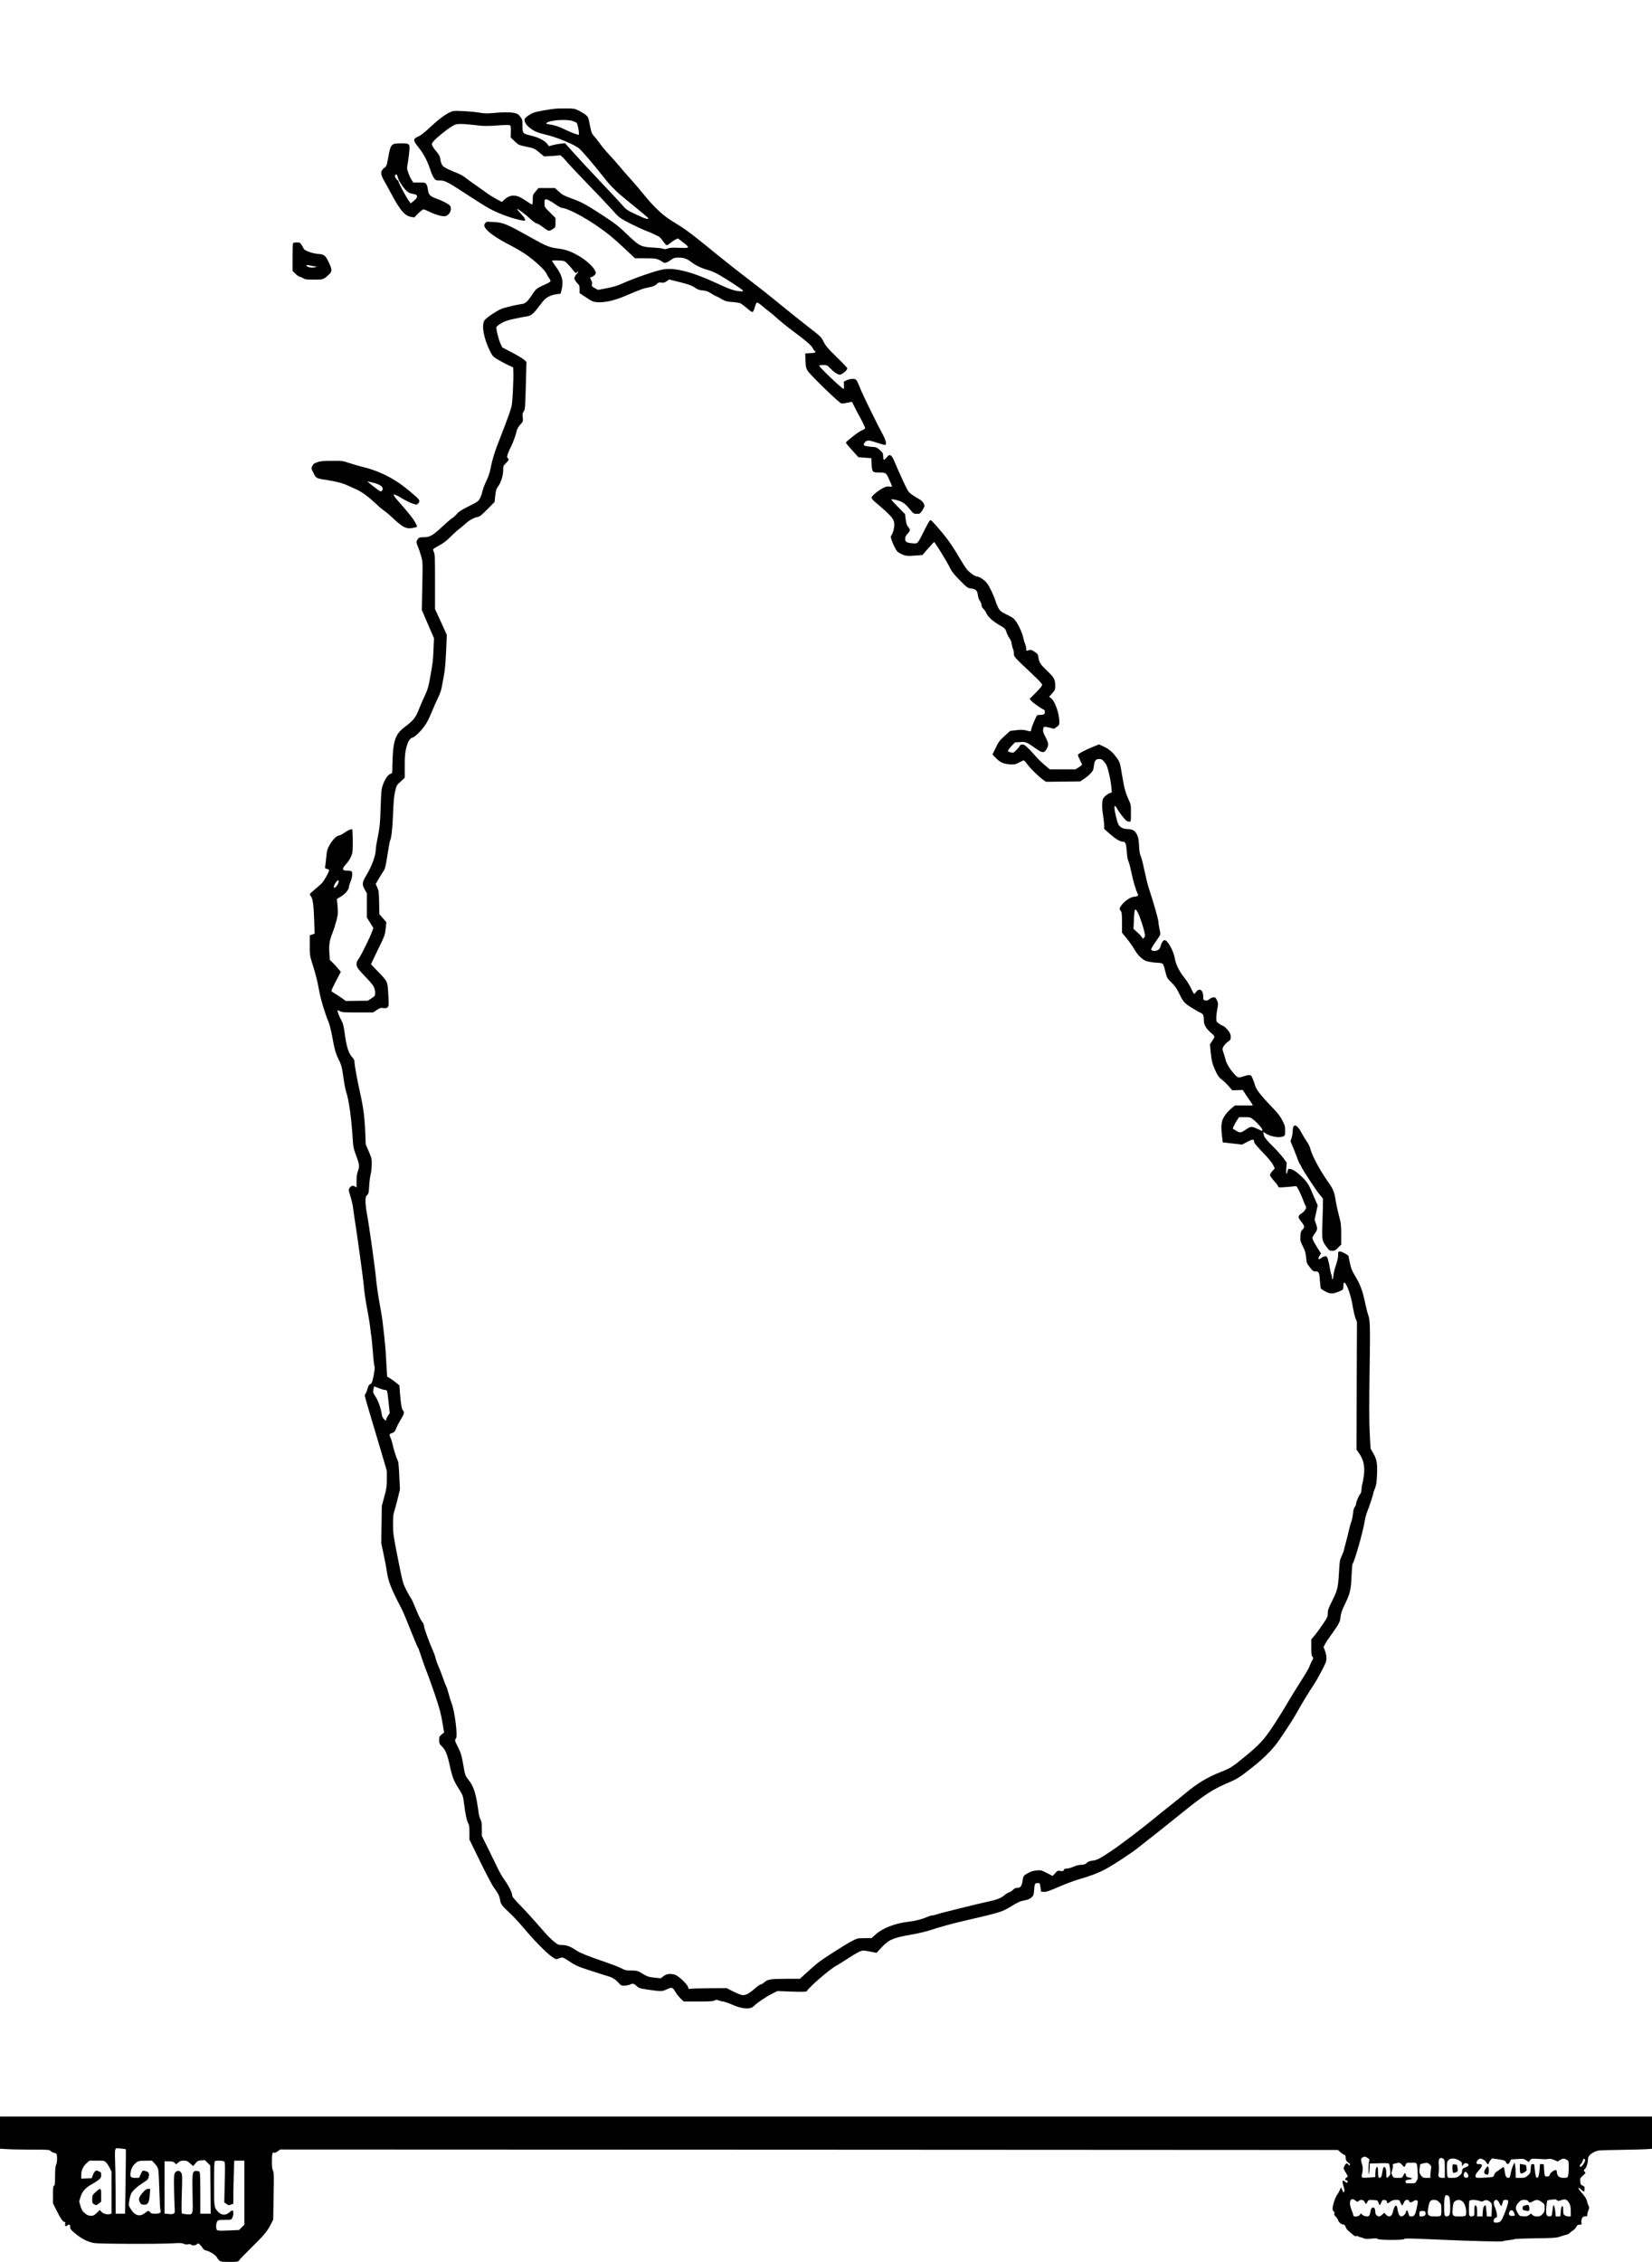
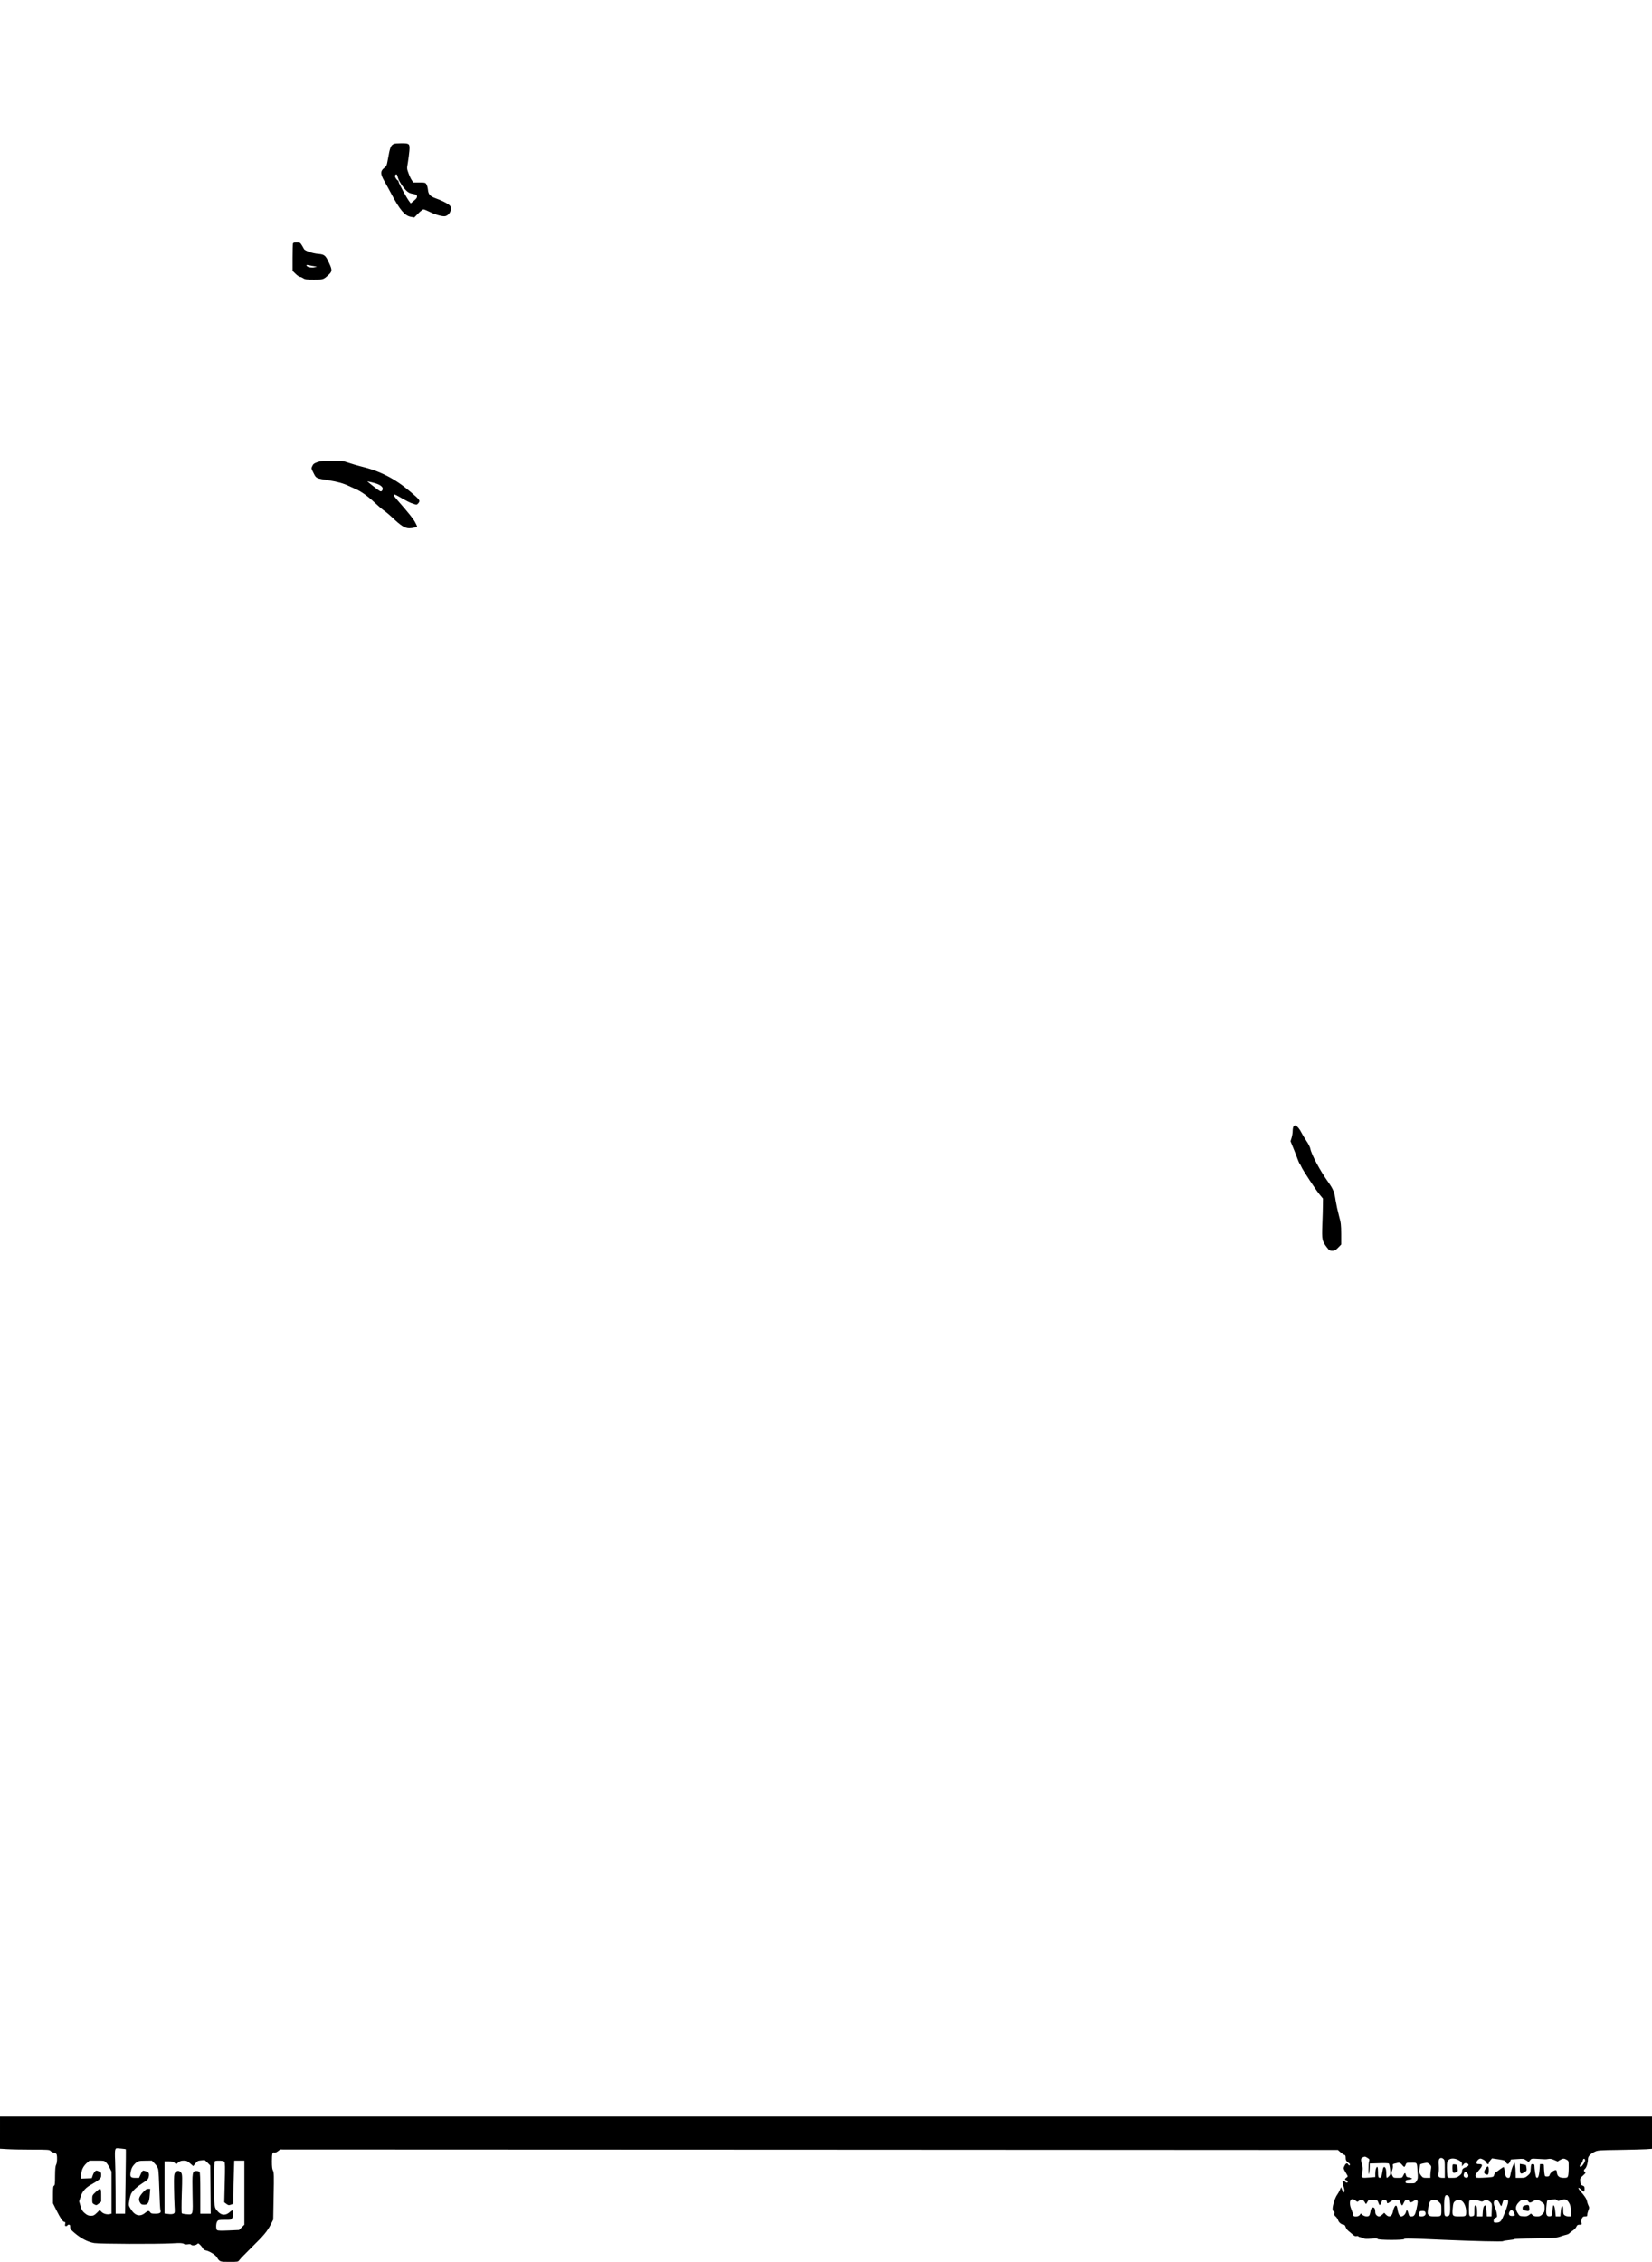
<svg xmlns="http://www.w3.org/2000/svg" version="1.0" width="1800pt" height="2463pt" viewBox="0 0 2400 3284" preserveAspectRatio="xMidYMid meet">
  <g transform="translate(0,3284) scale(0.1,-0.1)" fill="#000000" stroke="none">
-     <path d="M8080 31263 c-94 -8 -292 -44 -328 -59 -68 -28 -131 -77 -132 -102 0 -36 26 -77 72 -115 66 -53 115 -74 259 -108 139 -33 365 -126 452 -186 39 -27 205 -220 374 -434 113 -144 186 -212 427 -406 116 -93 212 -174 214 -182 8 -24 -50 -6 -188 60 -121 58 -134 66 -191 133 -34 39 -173 188 -309 331 -136 143 -309 329 -384 413 l-138 153 -61 -7 c-34 -3 -86 -13 -116 -21 l-55 -16 -29 37 c-38 47 -124 91 -228 116 -126 30 -129 33 -129 142 0 87 -1 93 -32 134 -27 35 -42 45 -81 53 -61 14 -171 14 -311 0 -92 -8 -127 -7 -206 6 -52 9 -158 19 -235 22 -137 6 -142 5 -195 -20 -74 -36 -168 -108 -295 -227 -69 -65 -123 -107 -156 -121 -84 -36 -83 -54 5 -164 70 -87 125 -192 165 -313 16 -52 42 -109 56 -128 25 -32 29 -34 87 -34 74 0 112 -21 433 -231 116 -75 240 -153 275 -172 154 -83 339 -151 498 -180 51 -10 41 22 -29 98 -34 36 -60 68 -57 70 8 8 105 -64 181 -133 45 -43 87 -73 106 -77 18 -4 59 -29 93 -56 34 -27 71 -49 82 -49 12 0 38 11 59 25 37 25 37 26 37 93 l0 67 -80 80 c-80 79 -80 80 -80 133 0 36 4 54 14 58 18 7 73 -22 155 -80 36 -25 76 -46 90 -46 67 -1 305 -123 501 -258 151 -103 244 -180 405 -331 l150 -141 150 0 c129 0 156 -3 195 -21 24 -11 52 -27 61 -35 22 -20 56 -11 116 32 43 31 55 34 116 34 73 0 120 -18 187 -70 54 -42 151 -88 237 -111 50 -13 113 -41 173 -77 132 -78 313 -197 329 -216 12 -14 10 -16 -14 -16 -83 0 -167 26 -335 105 -363 171 -623 241 -796 215 -107 -16 -426 -126 -626 -216 -49 -22 -123 -44 -204 -59 l-127 -24 -47 26 c-42 24 -47 29 -40 52 5 17 1 38 -11 62 l-18 37 30 12 c17 7 37 24 46 36 14 22 13 27 -10 67 -54 92 -214 210 -367 270 -36 14 -104 31 -151 37 -134 16 -180 34 -404 160 -365 204 -401 219 -550 227 -101 6 -101 6 -118 -21 -16 -23 -16 -29 -3 -55 35 -66 159 -154 376 -266 80 -41 187 -105 239 -143 121 -86 260 -217 279 -262 7 -19 25 -50 39 -68 14 -18 22 -39 20 -46 -3 -8 -29 -24 -59 -37 -135 -61 -151 -72 -195 -139 -73 -113 -108 -147 -156 -153 -72 -9 -236 -47 -294 -68 -69 -26 -225 -130 -253 -168 -48 -69 -14 -264 79 -449 37 -73 45 -82 108 -120 37 -22 104 -58 148 -79 l80 -38 3 -75 c2 -41 -2 -165 -7 -275 -11 -194 -12 -202 -52 -320 -23 -66 -79 -214 -124 -330 -86 -216 -121 -327 -150 -475 -10 -53 -33 -119 -61 -176 -24 -50 -48 -114 -54 -142 -5 -28 -21 -74 -35 -102 -25 -49 -30 -52 -164 -120 -109 -54 -147 -79 -172 -110 -18 -23 -49 -51 -69 -62 -19 -12 -83 -67 -143 -123 -141 -131 -182 -155 -269 -155 -60 0 -69 -3 -87 -26 -27 -34 -26 -49 2 -115 13 -30 34 -92 47 -139 22 -83 22 -91 15 -430 l-7 -345 88 -206 89 -205 -7 -166 c-8 -172 -9 -183 -53 -426 -22 -121 -34 -161 -77 -250 -27 -59 -61 -135 -74 -170 -55 -143 -82 -178 -217 -279 -111 -83 -152 -170 -167 -351 -5 -65 -10 -163 -10 -218 0 -99 -1 -102 -24 -108 -36 -9 -84 -76 -112 -158 -24 -67 -26 -93 -34 -333 -8 -230 -12 -277 -39 -412 -17 -83 -31 -169 -31 -190 -1 -94 -55 -244 -139 -383 -61 -101 -64 -131 -21 -207 l30 -53 0 -176 0 -176 47 -75 47 -76 -18 -51 c-29 -83 -165 -358 -196 -398 -22 -27 -30 -48 -30 -76 0 -44 18 -69 158 -215 91 -96 112 -133 112 -202 0 -43 -2 -46 -53 -79 l-52 -35 -161 -2 -161 -2 -54 40 c-30 21 -75 51 -101 66 -26 15 -50 31 -53 37 -3 5 18 53 46 107 29 54 61 115 71 136 l19 38 -40 47 c-21 26 -57 64 -79 86 l-40 38 -7 102 c-8 117 2 182 46 292 16 40 41 117 55 171 23 86 26 110 20 195 -3 53 -9 103 -12 112 -4 10 7 21 35 35 79 41 141 111 141 159 0 11 9 39 19 63 27 61 37 135 21 154 -8 10 -31 15 -66 15 -44 0 -54 3 -59 20 -5 16 6 34 44 75 28 31 60 80 73 113 21 52 23 72 23 219 -1 89 -4 165 -7 169 -12 12 -54 -5 -114 -46 -32 -22 -66 -40 -75 -40 -34 0 -95 -58 -136 -131 -39 -68 -43 -83 -53 -184 -6 -60 -13 -122 -16 -137 -5 -23 -1 -27 25 -33 18 -4 31 -13 31 -22 0 -25 -72 -154 -105 -187 -17 -17 -63 -58 -103 -91 -40 -33 -72 -63 -72 -68 0 -4 9 -20 20 -35 25 -35 37 -126 45 -357 l6 -181 -35 -12 -36 -13 0 -145 c0 -133 3 -153 29 -237 56 -176 81 -273 106 -412 25 -137 80 -321 137 -460 16 -40 39 -129 53 -206 32 -182 51 -252 87 -324 47 -93 56 -125 78 -287 12 -84 30 -177 41 -208 38 -109 77 -392 94 -690 6 -100 12 -129 46 -219 52 -139 55 -164 30 -231 -16 -42 -21 -78 -21 -149 l0 -93 -25 16 c-29 19 -55 10 -80 -27 -13 -20 -11 -31 16 -117 17 -52 34 -128 39 -170 5 -41 15 -118 24 -170 31 -195 115 -799 126 -910 15 -161 27 -243 60 -415 16 -82 34 -197 40 -255 6 -57 13 -107 15 -110 2 -4 11 -97 20 -208 8 -111 20 -213 25 -227 7 -18 4 -56 -12 -136 -20 -99 -25 -112 -49 -125 -20 -10 -30 -26 -39 -63 -6 -27 -18 -58 -25 -68 -8 -10 -15 -26 -15 -37 0 -10 34 -132 76 -270 42 -138 114 -379 160 -536 l84 -285 0 -120 c0 -107 -4 -135 -37 -255 l-36 -135 -4 -270 -4 -271 36 -169 c20 -94 41 -204 46 -245 18 -136 65 -255 207 -525 28 -53 73 -162 199 -475 19 -47 38 -92 44 -100 5 -8 11 -19 13 -25 2 -5 24 -71 49 -145 25 -74 59 -168 76 -207 16 -40 66 -180 111 -311 64 -190 85 -270 106 -392 l26 -154 -36 -29 c-33 -27 -36 -33 -36 -81 0 -47 4 -56 36 -87 55 -53 82 -117 119 -286 38 -172 57 -219 137 -345 51 -81 55 -92 67 -185 22 -174 42 -267 61 -301 16 -27 20 -52 20 -137 l0 -104 158 -323 c87 -178 175 -344 195 -371 20 -26 37 -49 37 -52 0 -2 11 -20 24 -39 12 -19 26 -55 29 -80 10 -69 26 -93 130 -189 53 -48 151 -153 219 -234 147 -176 333 -365 411 -416 56 -37 57 -37 93 -22 20 8 44 15 54 15 10 0 60 -28 111 -63 85 -56 114 -69 299 -129 113 -37 231 -74 262 -83 59 -17 108 -50 153 -103 23 -27 34 -32 71 -32 25 0 61 7 81 15 50 21 58 19 101 -19 36 -33 45 -36 178 -55 177 -26 191 -26 256 4 79 37 91 34 127 -31 18 -30 53 -75 78 -100 l47 -44 208 0 c165 0 215 3 238 15 25 13 32 13 64 0 19 -8 47 -15 62 -15 14 0 73 -20 130 -45 150 -66 267 -73 317 -20 38 41 176 135 260 176 l80 41 210 -8 c162 -5 211 -4 217 6 41 66 339 323 430 370 14 7 86 52 160 100 142 92 197 120 236 120 13 0 60 -7 106 -17 l82 -16 76 81 c106 113 167 138 442 186 81 14 196 41 255 60 174 56 307 92 493 136 531 123 554 130 673 202 119 73 146 85 217 98 47 9 73 21 96 42 28 26 32 37 37 101 7 97 12 107 52 107 32 0 32 0 41 -63 l9 -62 41 -3 c32 -2 75 12 213 72 95 41 222 89 283 107 167 47 292 94 398 151 122 65 382 236 484 319 44 35 135 107 202 159 67 52 247 195 399 318 362 293 481 369 729 472 95 40 161 83 326 215 177 141 302 269 390 400 159 236 191 287 256 401 77 137 174 295 232 381 23 32 75 123 116 201 67 127 76 149 76 197 0 30 -9 77 -21 108 l-21 54 23 44 c12 24 41 69 64 99 23 30 67 93 98 140 48 75 56 93 62 154 6 55 20 95 66 190 74 154 86 204 94 406 4 91 11 170 15 175 32 41 153 470 180 640 6 35 20 85 31 112 25 59 89 252 89 270 0 8 11 39 24 71 19 45 25 84 30 182 10 171 -2 244 -53 330 l-40 68 -12 228 c-9 171 -9 396 -2 884 10 668 8 752 -20 828 -9 24 -28 98 -42 164 -41 195 -74 282 -160 423 -33 53 -48 93 -64 168 -12 54 -21 99 -21 101 0 13 -98 66 -122 66 -27 0 -28 -2 -28 -53 0 -33 -11 -86 -31 -142 -18 -50 -34 -118 -37 -152 -4 -59 -22 -80 -22 -27 0 14 -4 33 -10 43 -5 10 -14 49 -20 87 -6 38 -17 93 -26 122 -13 46 -18 52 -41 52 -14 0 -41 -11 -59 -25 -41 -32 -53 -17 -25 31 l22 36 -53 82 c-28 44 -57 97 -64 116 -11 33 -10 38 20 80 47 65 49 76 26 146 l-22 64 23 105 22 105 -26 58 c-14 31 -40 91 -57 133 -39 98 -74 151 -141 218 -70 69 -131 111 -173 118 -32 5 -34 3 -40 -31 -13 -67 -26 -38 -19 43 l6 79 -47 66 c-26 36 -98 117 -161 179 -74 74 -116 124 -120 143 -4 16 -9 37 -12 47 -4 15 2 13 33 -8 72 -49 200 -70 259 -43 23 10 25 16 25 82 0 63 -4 79 -42 151 -33 64 -67 107 -173 217 -133 137 -211 238 -221 287 -3 14 -17 54 -31 89 -24 59 -27 62 -59 62 -19 0 -57 -9 -85 -19 -35 -14 -58 -17 -73 -11 -50 19 -167 181 -180 250 -4 19 -17 63 -29 98 -21 63 -21 63 -2 99 11 20 39 50 63 67 38 27 42 34 42 71 0 30 -8 53 -29 82 -30 41 -77 83 -93 83 -6 0 -27 12 -49 28 -37 26 -39 29 -39 85 0 32 7 91 15 131 15 70 14 76 -4 120 -18 40 -24 46 -50 46 -17 0 -42 -11 -60 -26 -24 -20 -37 -24 -61 -19 -29 6 -30 9 -30 59 0 92 -56 128 -102 66 -12 -16 -25 -30 -30 -30 -4 0 -25 37 -46 83 -21 45 -64 114 -96 152 -72 89 -124 192 -137 274 -18 113 -105 271 -149 271 -22 0 -45 -34 -60 -89 -8 -32 -19 -45 -44 -58 -37 -17 -83 -12 -92 11 -3 7 24 55 60 105 36 51 68 100 71 110 3 10 -1 47 -10 82 -8 35 -15 80 -15 101 0 34 -70 279 -141 495 -17 51 -45 167 -64 258 -18 90 -42 184 -53 207 -15 32 -21 71 -24 148 -4 77 -10 117 -25 150 -32 70 -56 86 -141 93 -61 5 -79 11 -106 34 -29 24 -37 42 -60 135 -39 160 -34 211 14 126 31 -57 117 -166 140 -178 10 -6 28 -10 39 -10 20 0 21 5 21 124 0 119 -1 126 -34 197 -19 41 -37 88 -41 104 -4 17 -11 41 -16 55 -5 14 -22 105 -39 204 -29 176 -31 179 -74 240 -60 84 -116 133 -194 168 l-65 30 -51 -20 c-127 -49 -256 -115 -256 -132 0 -9 13 -44 30 -76 16 -32 30 -62 30 -66 0 -5 -21 -21 -47 -38 l-48 -30 -187 0 -187 0 -82 69 c-45 39 -95 87 -112 108 -17 21 -62 71 -101 111 -59 60 -76 72 -103 72 -22 0 -33 -6 -37 -18 -3 -10 -26 -38 -51 -62 -42 -42 -46 -43 -81 -34 -21 5 -39 14 -41 20 -2 7 20 38 49 69 l53 56 75 5 c83 6 94 1 239 -101 80 -57 111 -59 141 -8 38 65 37 86 -9 177 -36 70 -42 88 -36 119 8 42 8 42 94 22 l64 -16 39 27 c34 24 38 31 38 71 0 122 -63 302 -120 345 l-29 21 44 50 c41 45 45 54 45 101 -1 103 -11 123 -113 222 -104 100 -121 126 -131 199 -7 46 -11 53 -56 82 -42 28 -52 31 -82 23 -18 -6 -34 -10 -35 -10 -2 0 -3 13 -3 29 0 16 -7 45 -15 66 -9 20 -20 55 -25 78 -15 75 -60 181 -102 243 -38 56 -49 65 -139 109 -89 44 -100 53 -124 96 -14 27 -33 72 -42 101 -22 77 -95 228 -129 267 -35 42 -110 91 -139 91 -31 0 -107 54 -150 105 -20 25 -72 107 -116 182 -111 190 -194 303 -362 488 -41 45 -47 49 -61 35 -9 -9 -47 -78 -85 -155 -93 -186 -86 -179 -164 -173 -87 7 -107 20 -107 65 0 27 9 45 35 74 42 47 43 58 9 98 -20 24 -28 49 -36 109 l-9 77 -100 101 c-54 56 -99 105 -99 109 0 15 95 -5 147 -31 38 -18 70 -46 114 -100 60 -73 63 -74 108 -74 44 0 48 2 79 48 17 26 32 56 32 66 0 33 -34 78 -75 98 -22 11 -67 40 -101 63 -59 42 -61 46 -132 197 -39 84 -91 200 -115 258 -31 76 -49 108 -67 117 -22 11 -27 9 -58 -28 -18 -21 -38 -37 -43 -33 -5 3 -9 26 -9 50 0 42 -4 50 -47 89 -39 36 -55 44 -88 45 -48 1 -133 15 -141 22 -14 15 10 57 38 67 26 9 48 6 139 -24 60 -19 115 -35 124 -35 29 0 17 64 -25 142 -81 147 -301 595 -335 684 -49 124 -57 134 -108 134 -23 0 -61 -9 -85 -20 l-43 -20 2 -50 c2 -27 0 -53 -4 -57 -11 -10 -357 317 -357 338 0 5 26 9 58 9 55 0 60 -2 97 -41 59 -62 115 -99 146 -99 30 0 109 65 109 91 0 8 -69 82 -154 164 -131 127 -159 161 -190 222 -35 70 -40 76 -213 209 -98 76 -288 228 -423 338 -134 111 -340 273 -456 361 -117 88 -317 246 -446 350 -325 266 -436 352 -531 412 -45 29 -120 76 -166 105 -110 70 -248 202 -368 352 -54 66 -138 166 -188 221 -50 55 -129 145 -175 200 -46 55 -116 134 -155 175 -39 41 -97 111 -129 155 -32 44 -73 96 -91 115 -28 31 -35 50 -55 153 -22 112 -25 119 -59 148 -20 16 -65 44 -101 62 -60 30 -72 32 -175 33 -60 1 -130 -1 -155 -3z m236 -179 c27 -9 54 -21 60 -26 12 -9 34 -105 34 -149 l0 -28 -52 15 c-29 9 -93 35 -143 60 -96 47 -161 68 -239 79 -41 6 -47 9 -35 20 39 40 286 58 375 29z m-1406 -61 c118 -15 156 -15 308 -5 104 8 179 9 189 4 13 -8 16 -25 14 -94 l-2 -84 58 -55 c57 -55 59 -55 171 -79 111 -23 115 -25 185 -82 l72 -59 95 5 c52 2 107 8 121 11 22 6 35 -4 116 -97 50 -57 202 -218 338 -358 136 -140 285 -298 332 -351 72 -83 96 -102 176 -146 94 -52 292 -144 337 -158 14 -4 45 -17 70 -30 25 -12 59 -29 75 -36 17 -8 47 -40 68 -72 21 -31 45 -57 54 -57 8 0 31 13 49 30 19 16 52 39 73 50 l39 19 63 -48 c83 -63 97 -79 74 -87 -9 -4 -66 -4 -127 -2 -84 4 -122 2 -155 -9 -34 -12 -50 -13 -68 -5 -13 6 -77 14 -142 17 -182 10 -204 21 -381 191 -123 118 -175 159 -322 255 -270 177 -335 213 -479 265 -118 43 -142 55 -192 102 l-57 52 -119 0 -120 0 -41 -49 c-41 -48 -42 -52 -42 -120 0 -39 -4 -71 -9 -71 -6 0 -40 21 -78 47 -90 61 -139 83 -191 83 -50 0 -94 -20 -139 -62 l-31 -30 -73 38 c-41 22 -108 63 -149 93 -41 30 -120 86 -175 124 -55 38 -119 84 -141 103 -23 18 -70 44 -105 58 -35 13 -98 40 -140 60 -84 39 -98 58 -114 156 -5 32 -20 59 -51 95 -24 27 -51 65 -60 83 -16 33 -15 35 14 70 38 48 191 172 267 217 54 32 67 35 134 35 42 0 136 -8 211 -17z m1331 -2009 c22 -22 59 -63 81 -92 39 -50 42 -52 59 -36 11 10 19 12 19 7 0 -6 -7 -16 -16 -24 -8 -7 -22 -25 -30 -41 -13 -24 -13 -32 0 -55 8 -16 26 -39 40 -52 22 -21 26 -33 26 -81 l0 -56 96 -63 c88 -59 100 -64 162 -69 106 -7 243 23 397 88 233 99 272 113 348 127 65 13 89 22 114 46 28 26 37 29 70 24 32 -5 46 -2 77 19 l38 26 161 -40 c128 -33 170 -48 212 -78 42 -29 65 -37 116 -41 51 -5 75 -14 123 -45 32 -21 63 -38 68 -38 5 0 40 -18 76 -39 61 -35 76 -40 162 -46 52 -4 106 -13 120 -20 14 -8 57 -40 95 -73 51 -44 73 -57 82 -50 7 6 20 37 29 70 10 33 23 62 31 65 7 3 38 -17 69 -43 31 -27 79 -66 107 -87 29 -21 72 -57 97 -81 43 -41 189 -159 275 -222 147 -107 242 -189 258 -222 9 -21 25 -43 34 -49 25 -19 8 -27 -69 -31 l-70 -4 4 -102 c3 -88 7 -107 30 -147 35 -59 461 -473 492 -477 12 -2 52 3 88 11 l66 13 32 -65 c17 -37 61 -119 97 -184 35 -65 63 -125 61 -134 -2 -8 -20 -21 -40 -28 -20 -6 -72 -40 -115 -74 -113 -90 -123 -98 -123 -110 0 -6 41 -55 91 -110 l90 -99 93 -7 94 -7 4 -81 c6 -117 14 -127 92 -127 118 0 119 -1 165 -104 23 -50 41 -94 41 -99 0 -4 -18 -4 -39 -1 -32 5 -50 0 -102 -27 -35 -19 -86 -55 -113 -80 -47 -44 -50 -48 -38 -70 7 -13 32 -38 55 -56 23 -18 87 -74 142 -124 119 -109 139 -147 123 -244 -5 -33 -18 -74 -30 -93 -20 -33 -20 -36 -4 -86 9 -28 31 -78 49 -111 28 -53 39 -63 92 -89 63 -30 86 -32 233 -20 l73 6 82 94 c45 52 84 94 87 94 13 -1 190 -288 233 -379 25 -51 57 -92 143 -178 109 -110 111 -111 167 -118 66 -8 87 -31 95 -104 3 -26 15 -59 29 -77 12 -17 23 -44 23 -61 0 -19 9 -37 25 -51 14 -12 34 -42 46 -67 26 -56 90 -113 196 -175 74 -43 79 -48 95 -99 10 -29 29 -69 44 -88 16 -21 29 -54 33 -86 4 -29 13 -62 19 -74 7 -12 12 -40 12 -63 0 -46 -2 -44 274 -304 92 -86 136 -135 136 -149 0 -14 -33 -55 -90 -112 l-91 -91 22 -28 c21 -26 147 -116 182 -129 11 -4 17 -17 17 -36 0 -32 -17 -41 -80 -41 -35 0 -36 -2 -73 -86 -21 -47 -41 -101 -44 -120 -6 -39 -2 -38 -72 -20 -42 12 -72 13 -144 5 l-91 -11 -82 -74 c-72 -65 -87 -85 -128 -171 l-47 -96 28 -31 c77 -83 123 -107 222 -113 71 -5 80 -3 135 26 32 17 63 31 70 31 6 -1 29 -26 51 -57 44 -61 178 -191 236 -230 l37 -24 248 3 249 3 61 42 c69 47 122 103 128 136 3 12 7 42 11 67 8 58 28 80 75 80 38 0 55 -13 98 -76 25 -36 69 -227 78 -337 l7 -72 -35 -12 c-18 -7 -49 -28 -67 -47 -30 -31 -34 -42 -38 -103 -3 -40 1 -107 11 -162 9 -52 16 -120 17 -150 l0 -56 80 -70 c89 -78 150 -115 191 -115 39 0 50 -27 58 -150 5 -65 14 -117 25 -138 9 -17 27 -87 41 -155 24 -120 64 -256 90 -309 13 -25 12 -28 -5 -38 -11 -5 -30 -10 -43 -10 -59 -1 -167 -81 -204 -151 -12 -24 -11 -30 6 -52 18 -22 20 -41 20 -172 l0 -146 68 -84 c38 -45 86 -113 107 -151 51 -90 117 -156 180 -178 28 -9 92 -20 143 -23 108 -7 99 3 135 -141 20 -80 24 -87 84 -145 46 -44 74 -83 101 -137 72 -147 84 -162 189 -228 54 -33 114 -68 134 -76 40 -17 49 -40 49 -123 0 -54 37 -112 109 -174 55 -45 55 -48 8 -117 l-29 -44 11 -116 c13 -131 28 -184 79 -290 27 -55 46 -80 83 -107 26 -20 71 -63 100 -96 l51 -59 77 2 76 3 42 -65 c23 -36 51 -76 61 -90 10 -14 24 -35 31 -47 l12 -23 -130 0 -130 0 -52 -43 c-29 -23 -71 -69 -94 -103 -51 -74 -60 -137 -43 -290 l12 -100 140 -16 141 -16 78 41 c82 42 96 41 97 -6 0 -10 55 -76 123 -146 79 -82 133 -146 150 -181 l27 -53 -35 -39 c-19 -21 -35 -47 -35 -58 0 -11 27 -49 60 -86 33 -36 60 -73 60 -81 0 -14 13 -15 98 -9 53 4 113 9 133 12 34 6 36 5 66 -53 17 -32 46 -96 63 -143 18 -47 37 -90 42 -97 14 -17 -17 -70 -57 -96 -61 -39 -63 -57 -17 -116 57 -71 60 -87 26 -122 -24 -25 -29 -40 -32 -98 -4 -62 -1 -73 36 -147 32 -65 41 -94 47 -161 7 -79 9 -86 54 -142 41 -54 50 -60 83 -61 49 0 56 -15 64 -138 4 -55 10 -105 13 -110 3 -5 31 -23 62 -41 66 -37 109 -39 182 -10 83 33 82 32 83 85 0 26 5 49 10 51 33 11 103 -185 129 -360 9 -54 25 -124 37 -155 l22 -57 -4 -926 -3 -926 43 -61 c60 -87 81 -189 64 -317 -7 -49 -17 -106 -23 -125 -6 -19 -11 -53 -11 -76 0 -27 -7 -51 -21 -68 -24 -31 -59 -117 -59 -145 0 -10 -8 -29 -19 -42 -12 -16 -21 -50 -25 -98 -4 -41 -16 -95 -26 -120 -10 -25 -25 -82 -35 -126 -9 -44 -27 -116 -40 -160 -12 -44 -25 -95 -29 -113 -3 -19 -19 -62 -35 -95 -27 -58 -30 -75 -39 -247 -13 -215 -21 -249 -103 -412 -50 -99 -59 -126 -59 -170 0 -49 -5 -61 -74 -163 -41 -60 -95 -134 -120 -163 l-46 -54 0 -116 c0 -95 3 -119 17 -134 16 -18 16 -22 -9 -66 -14 -26 -31 -64 -37 -84 -7 -20 -60 -111 -119 -202 -59 -91 -150 -239 -202 -328 -52 -90 -147 -242 -211 -338 -127 -191 -192 -261 -404 -435 -179 -147 -213 -169 -340 -218 -201 -78 -349 -167 -533 -321 -48 -40 -136 -111 -197 -159 -60 -47 -171 -136 -245 -197 -163 -135 -491 -384 -615 -467 -174 -117 -217 -140 -280 -147 -44 -6 -67 -14 -88 -34 -22 -21 -38 -26 -80 -27 -33 -1 -74 -11 -112 -28 -33 -15 -77 -27 -97 -27 -28 0 -38 -5 -43 -20 -5 -17 -12 -19 -48 -14 -40 6 -45 4 -78 -33 l-36 -40 -84 43 c-80 41 -87 43 -149 37 -48 -4 -81 -14 -127 -39 -64 -36 -67 -40 -78 -114 -12 -78 -30 -100 -81 -100 -20 0 -39 -10 -59 -30 -15 -16 -40 -32 -56 -35 -15 -4 -47 -24 -71 -45 -44 -38 -116 -66 -233 -89 -51 -10 -220 -51 -425 -102 -63 -16 -151 -38 -195 -49 -44 -10 -100 -26 -124 -34 -24 -9 -54 -16 -67 -16 -13 0 -43 -9 -66 -19 -77 -34 -176 -61 -270 -71 -202 -23 -387 -94 -489 -188 l-57 -52 -101 0 c-98 0 -104 -1 -179 -39 -88 -44 -433 -264 -501 -320 -25 -19 -93 -80 -153 -133 l-107 -98 -204 0 c-221 0 -267 -8 -317 -54 -14 -13 -36 -26 -50 -29 -14 -4 -54 -31 -88 -62 -84 -73 -135 -99 -181 -91 -20 3 -79 27 -131 53 l-95 48 -245 -2 c-135 -1 -259 -5 -276 -8 -28 -5 -32 -3 -37 22 -8 42 -142 168 -192 182 -72 20 -117 14 -164 -20 l-43 -32 -93 10 c-74 8 -102 16 -140 39 -99 61 -106 64 -193 64 -74 0 -89 3 -151 35 -38 19 -150 62 -248 95 -233 80 -349 127 -398 160 -85 58 -141 80 -204 80 -54 0 -64 4 -108 38 -67 54 -98 85 -252 262 -74 85 -188 210 -253 276 -97 100 -118 127 -118 151 0 36 -55 143 -116 226 -25 33 -68 108 -95 166 -28 58 -91 187 -140 286 l-89 180 0 100 c0 81 -4 109 -20 139 -10 21 -22 59 -25 85 -40 293 -67 384 -151 493 -47 60 -47 62 -74 217 -25 138 -34 169 -74 249 -51 101 -52 108 -32 131 28 31 -16 388 -63 511 -12 30 -31 91 -42 134 -11 44 -27 93 -36 110 -9 17 -31 74 -49 127 -18 53 -47 127 -64 165 -17 38 -35 89 -41 114 -5 25 -20 70 -34 100 -57 128 -135 341 -135 371 0 21 -9 42 -24 58 -14 15 -44 71 -67 126 -75 180 -84 200 -105 230 -12 17 -42 72 -68 123 -44 88 -49 108 -116 446 -66 335 -70 360 -70 493 0 102 4 153 16 184 8 24 31 107 50 183 l34 140 -9 196 c-5 119 -13 206 -21 220 -20 37 -60 161 -75 231 -7 37 -22 85 -33 108 -22 44 -19 51 33 68 23 8 34 21 51 66 12 31 43 89 68 130 49 79 55 101 31 127 -19 21 -31 91 -44 245 l-9 120 -44 37 c-24 20 -64 49 -89 64 l-45 28 -13 225 c-6 124 -19 280 -27 346 -8 66 -19 163 -25 215 -5 52 -26 178 -45 280 -19 101 -42 257 -50 345 -16 175 -104 801 -135 960 -10 55 -19 132 -19 171 0 61 3 73 24 93 20 19 24 33 29 129 3 59 12 132 20 163 9 31 16 97 17 145 2 85 1 94 -42 194 l-45 105 -7 175 c-9 223 -27 360 -76 579 -44 197 -80 398 -80 444 0 21 -10 41 -29 62 -54 56 -87 155 -110 330 -19 135 -27 167 -52 211 -33 59 -62 134 -53 143 3 3 19 -2 35 -12 27 -15 61 -17 255 -17 l225 0 52 35 c46 31 57 34 97 29 37 -5 48 -2 63 14 16 18 17 32 8 186 -12 194 -4 177 -163 343 l-88 92 24 53 c13 29 59 125 102 212 72 149 78 166 87 253 l10 93 -51 59 -51 58 -3 169 c-3 152 -6 174 -27 219 l-23 50 47 80 c26 44 57 96 71 115 19 28 29 73 53 228 17 106 33 197 36 202 20 33 37 174 45 386 7 187 14 262 30 332 21 90 23 93 81 145 l59 54 0 172 c0 142 4 186 21 257 26 101 52 145 95 156 40 10 147 122 198 207 21 33 57 110 81 169 23 59 63 148 87 197 30 60 49 115 57 165 7 41 22 119 32 173 12 62 23 186 30 338 l10 241 -85 188 -86 187 0 397 c0 341 -2 401 -16 427 -8 17 -13 37 -10 44 2 7 42 32 88 56 61 33 104 65 163 125 44 44 98 93 120 109 22 16 63 50 91 76 56 52 131 94 187 104 29 6 57 28 139 112 l103 104 10 92 c9 79 15 98 43 136 41 57 72 156 72 235 0 59 2 64 40 101 43 42 48 56 26 74 -13 11 -12 20 4 67 11 30 31 76 45 102 27 50 71 173 84 234 5 23 25 56 50 83 40 44 41 45 35 103 -6 51 -3 64 14 88 20 27 22 47 31 374 l9 345 -36 33 c-20 18 -99 65 -176 105 l-139 72 -28 60 c-30 67 -65 215 -56 238 3 8 33 32 67 52 49 30 90 44 192 66 72 16 153 31 181 35 62 8 99 39 184 154 31 41 67 86 82 98 39 35 103 62 168 70 l57 7 13 50 c33 130 12 218 -86 349 -28 38 -51 73 -51 79 0 6 33 8 91 5 89 -5 91 -6 130 -44z m-3321 -8978 c0 -24 -44 -86 -61 -86 -17 0 -9 35 16 73 30 43 45 47 45 13z m11614 -454 c29 -57 82 -219 95 -287 8 -43 7 -53 -9 -69 -18 -18 -18 -18 -30 5 -7 13 -37 46 -68 73 l-55 50 6 125 c7 176 16 192 61 103z m1683 -3004 c60 -50 123 -124 123 -144 0 -18 2 -19 -72 16 -78 37 -99 37 -151 1 -92 -62 -97 -63 -155 -30 -29 16 -52 31 -52 33 0 13 37 88 62 123 l29 43 82 0 c82 0 82 0 134 -42z m-12712 -3893 c33 -13 72 -25 86 -25 15 0 29 -7 32 -15 4 -8 14 -84 23 -169 l16 -154 -26 -38 c-14 -21 -26 -47 -26 -58 0 -18 -3 -17 -29 8 -22 21 -31 41 -36 80 -12 80 -51 191 -91 251 -33 49 -36 59 -30 100 4 25 10 45 14 45 4 0 34 -11 67 -25z" />
    <path d="M5725 30751 c-48 -20 -60 -50 -90 -224 -17 -93 -19 -99 -56 -128 -55 -43 -54 -86 4 -188 24 -42 70 -125 102 -186 124 -233 195 -317 282 -333 l52 -9 57 58 c32 33 67 59 76 59 10 0 50 -16 88 -35 75 -38 165 -65 215 -65 47 0 95 54 95 106 0 32 -5 44 -28 61 -37 28 -113 65 -189 92 -85 31 -109 57 -116 125 -3 30 -13 66 -22 80 -16 25 -22 26 -104 26 l-86 0 -24 35 c-13 19 -34 64 -47 101 -24 65 -24 67 -9 152 8 48 18 124 22 170 8 106 2 111 -117 111 -47 0 -94 -4 -105 -8z m54 -485 c12 -50 74 -146 126 -196 28 -27 49 -37 93 -45 50 -9 57 -13 60 -35 2 -19 -8 -34 -44 -64 l-47 -39 -18 24 c-40 51 -158 268 -159 292 0 9 -5 17 -10 17 -6 0 -19 14 -30 32 -14 24 -16 35 -8 45 17 21 25 15 37 -31z" />
    <path d="M4256 29304 c-3 -9 -6 -102 -6 -207 l0 -190 45 -44 c25 -24 53 -43 63 -43 9 0 31 -9 47 -20 26 -17 47 -20 156 -20 138 0 137 0 216 73 49 46 50 70 4 167 -51 112 -68 126 -156 133 -86 7 -196 45 -210 72 -5 11 -20 37 -33 58 -22 34 -27 37 -72 37 -34 0 -50 -4 -54 -16z m309 -330 l40 -7 -35 -8 c-38 -9 -87 -3 -107 13 -23 19 -13 25 25 17 20 -5 55 -12 77 -15z" />
    <path d="M4609 26129 c-45 -16 -59 -26 -72 -55 -17 -34 -17 -35 18 -103 39 -78 35 -76 220 -105 130 -21 210 -43 290 -81 39 -18 87 -40 107 -48 71 -30 183 -110 268 -192 47 -45 108 -97 135 -116 28 -18 87 -68 132 -111 123 -115 176 -148 239 -148 48 0 114 16 114 27 0 3 -14 31 -30 62 -28 51 -89 128 -259 322 -73 83 -67 101 17 53 123 -71 171 -95 217 -109 50 -16 50 -16 73 10 30 36 23 47 -110 160 -228 195 -447 307 -733 375 -44 11 -120 33 -169 50 -86 29 -97 30 -245 29 -127 0 -166 -4 -212 -20z m837 -304 c99 -28 138 -73 99 -114 -12 -12 -25 -6 -91 45 -42 32 -86 67 -97 77 l-22 19 30 -7 c17 -3 53 -12 81 -20z" />
    <path d="M18790 16481 c-5 -11 -10 -39 -10 -64 0 -24 -7 -67 -15 -95 l-16 -52 42 -103 c23 -56 51 -127 61 -157 11 -30 25 -62 32 -70 7 -8 18 -28 24 -44 21 -48 211 -337 263 -399 l49 -59 -1 -91 c0 -51 -4 -180 -8 -287 -8 -220 -4 -240 67 -332 33 -44 40 -48 77 -48 35 0 47 6 85 45 l45 46 0 152 c-1 139 -4 162 -33 267 -17 63 -38 160 -47 215 -20 133 -35 168 -112 277 -117 164 -242 398 -257 482 -4 21 -29 71 -56 110 -26 39 -60 95 -75 125 -28 56 -69 101 -91 101 -7 0 -18 -9 -24 -19z" />
    <path d="M0 1877 l0 -234 107 -6 c58 -4 219 -7 358 -7 238 0 253 -1 270 -20 10 -11 32 -22 50 -26 23 -4 35 -13 39 -27 10 -40 6 -122 -9 -147 -10 -18 -14 -62 -15 -161 0 -112 -3 -138 -15 -143 -12 -4 -15 -29 -15 -131 l0 -125 51 -103 c59 -117 93 -167 116 -167 12 0 14 -7 10 -30 -6 -25 -3 -30 13 -30 11 0 20 5 20 10 0 6 9 10 20 10 16 0 20 -7 20 -34 0 -29 9 -40 67 -89 96 -81 192 -129 283 -144 87 -13 898 -16 1130 -4 118 7 149 5 168 -6 16 -10 36 -12 62 -8 23 4 41 2 45 -4 10 -17 66 -13 87 6 17 15 20 15 44 -8 14 -13 32 -36 40 -50 9 -18 25 -29 46 -33 48 -9 135 -62 155 -94 45 -72 44 -72 184 -72 127 0 128 0 146 26 10 15 92 99 182 188 177 174 223 229 276 332 l34 67 6 341 c6 302 5 344 -9 371 -12 22 -16 58 -16 135 0 111 7 137 35 126 10 -3 30 4 51 20 l34 26 7683 -3 7684 -4 36 -32 c19 -17 45 -34 56 -38 17 -5 21 -15 21 -45 0 -33 6 -43 35 -66 26 -20 33 -30 25 -38 -8 -8 -14 -6 -21 6 -16 28 -38 21 -56 -18 -19 -39 -21 -31 35 -127 16 -26 15 -28 -6 -43 -27 -19 -28 -31 -2 -39 23 -7 27 -35 6 -35 -7 0 -19 7 -26 15 -7 8 -19 15 -26 15 -15 0 -12 -29 11 -106 7 -23 9 -48 4 -55 -10 -17 -13 -13 -32 31 l-14 35 -17 -39 c-9 -22 -27 -54 -39 -70 -29 -38 -67 -154 -67 -202 0 -22 6 -37 16 -41 11 -4 14 -13 9 -30 -4 -19 0 -29 19 -44 13 -11 30 -35 36 -54 11 -34 51 -65 84 -65 8 0 20 -16 26 -35 6 -19 25 -45 42 -57 16 -13 44 -36 60 -51 22 -20 37 -27 54 -23 12 3 26 2 29 -4 3 -5 13 -10 22 -10 8 0 30 -7 47 -15 26 -13 49 -14 119 -7 68 6 88 5 91 -5 7 -18 386 -19 386 -1 0 12 86 10 575 -12 442 -19 849 -29 860 -20 6 5 45 12 88 16 42 4 77 10 77 14 0 4 136 10 303 12 272 4 308 7 362 25 33 12 74 24 92 28 17 3 37 13 45 22 7 9 29 26 49 39 20 12 43 37 50 53 12 26 20 31 47 31 32 0 33 1 27 30 -4 18 -1 42 7 60 10 24 19 30 45 30 28 0 33 3 33 25 0 13 7 42 16 64 14 34 14 43 1 68 -8 15 -17 43 -21 62 -6 35 -33 76 -93 144 -44 50 -43 73 3 31 19 -19 40 -34 45 -34 5 0 9 18 9 39 0 34 -4 40 -29 49 -25 9 -29 16 -33 59 -4 46 -2 49 40 87 39 35 42 41 28 51 -21 16 -20 28 3 49 21 19 41 87 41 139 0 39 32 74 100 107 43 20 62 22 355 26 171 3 347 7 393 10 l82 6 0 234 0 234 -12000 0 -12000 0 0 -233z m1828 -241 c2 -2 0 -214 -4 -470 l-7 -466 -69 0 -68 0 -1 328 c0 180 -4 382 -7 450 -4 67 -3 134 2 148 8 26 9 27 79 20 39 -4 73 -8 75 -10z m18039 -126 c30 -18 31 -21 22 -52 -5 -18 -8 -71 -8 -118 1 -72 3 -79 10 -45 4 22 8 61 8 86 l1 47 133 4 c72 3 137 1 143 -4 7 -5 15 -43 19 -84 6 -70 5 -78 -16 -100 -12 -13 -26 -24 -31 -24 -4 0 -8 28 -8 63 0 39 -5 71 -14 83 -21 28 -34 9 -44 -64 -9 -68 -22 -88 -46 -79 -13 5 -16 23 -16 82 0 77 -12 97 -30 49 -6 -14 -10 -47 -10 -74 l0 -48 -85 -7 c-107 -9 -120 -5 -110 38 17 80 17 109 0 162 -19 62 -16 81 17 95 31 12 29 12 65 -10z m1105 -17 c16 -14 18 -33 18 -145 l0 -128 -33 0 c-52 0 -68 18 -58 63 5 21 7 73 4 117 -4 56 -2 84 7 95 16 20 39 19 62 -2z m224 -19 c37 -22 44 -31 44 -56 l0 -31 20 26 c16 21 25 24 48 18 41 -11 35 -40 -12 -56 -44 -16 -56 -29 -56 -67 0 -19 -11 -35 -39 -57 -34 -27 -46 -31 -104 -31 -64 0 -65 0 -71 31 -3 17 -6 70 -6 117 0 74 3 89 22 109 30 33 95 31 154 -3z m361 7 c17 -11 34 -29 38 -40 7 -24 35 -29 35 -7 0 8 10 27 23 42 l23 27 95 -14 c86 -13 95 -17 107 -42 18 -36 39 -34 58 7 l16 33 92 6 c85 6 93 5 128 -18 l37 -25 20 26 c19 25 23 25 108 20 48 -3 97 -6 108 -6 11 -1 34 2 51 5 21 5 47 0 82 -15 l51 -22 34 21 c42 25 60 26 98 4 29 -17 29 -18 29 -115 0 -53 -4 -108 -10 -122 -9 -23 -15 -26 -63 -26 -64 0 -94 24 -99 80 -2 29 -7 34 -23 32 -32 -6 -74 -41 -81 -68 -5 -19 -13 -24 -39 -24 -31 0 -32 1 -39 53 -3 28 -6 69 -6 90 0 34 -2 37 -29 37 l-28 0 -7 -87 c-7 -91 -24 -129 -47 -106 -9 9 -26 113 -28 181 -1 6 -12 12 -25 12 -22 0 -24 -4 -28 -67 -4 -62 -6 -68 -43 -100 -35 -30 -44 -33 -107 -33 l-68 0 -1 73 c0 39 -4 90 -8 112 l-8 40 -23 -49 c-12 -27 -27 -78 -33 -113 -10 -55 -14 -63 -33 -63 -32 0 -45 23 -53 90 -4 33 -10 62 -14 66 -3 3 -25 -9 -49 -27 -24 -19 -52 -39 -63 -45 -11 -6 -24 -25 -28 -41 -9 -30 -11 -30 -91 -37 -114 -8 -176 -8 -176 3 0 5 -2 16 -5 23 -3 8 16 39 45 72 63 72 66 96 10 96 -33 0 -40 3 -40 20 0 25 34 60 58 60 9 0 31 -9 49 -19z m1471 -4 c4 -20 -47 -97 -64 -97 -20 0 -17 24 5 44 10 9 21 31 25 47 6 32 28 36 34 6z m-20013 -37 l40 -41 3 -349 3 -350 -75 0 -76 0 0 298 c0 218 -3 301 -12 310 -7 7 -27 12 -45 12 -59 0 -62 -17 -56 -330 7 -320 11 -305 -87 -298 -33 2 -64 9 -69 14 -5 5 -5 129 0 282 8 237 7 277 -6 302 -21 40 -67 42 -92 4 -15 -23 -17 -51 -15 -208 1 -99 5 -224 8 -277 6 -92 5 -98 -15 -109 -14 -7 -42 -9 -77 -4 l-54 6 0 379 0 379 62 0 c49 0 66 -4 84 -21 l23 -22 31 27 c24 20 42 26 79 26 42 0 54 -5 93 -40 l45 -39 32 39 c27 34 37 39 79 43 26 2 49 4 52 5 3 1 24 -16 45 -38z m-1473 3 c15 -16 38 -51 52 -79 l26 -52 0 -306 0 -306 -25 -6 c-40 -10 -95 5 -121 33 l-25 27 -42 -42 c-37 -36 -49 -42 -86 -42 -35 0 -52 7 -87 35 -36 30 -47 47 -64 104 l-20 69 21 67 c24 80 74 135 166 184 33 18 76 46 96 62 31 26 37 37 37 70 0 37 -3 41 -36 55 -34 14 -38 14 -55 -3 -10 -10 -25 -36 -32 -58 l-14 -40 -76 -3 -77 -3 0 53 c1 68 26 123 78 171 l42 37 108 0 c105 0 109 -1 134 -27z m705 -15 c29 -30 45 -57 52 -88 5 -25 12 -162 16 -305 4 -143 11 -269 15 -281 15 -39 -5 -54 -73 -54 -51 0 -64 3 -75 20 -16 27 -34 25 -71 -6 -79 -67 -154 -45 -218 64 -25 42 -25 46 -14 114 6 38 18 83 27 100 22 43 87 102 170 155 63 40 76 52 84 85 13 47 0 75 -38 84 -15 3 -33 8 -40 10 -8 2 -23 -17 -37 -51 l-25 -55 -55 0 c-71 0 -81 16 -64 98 9 42 22 67 48 95 48 51 60 56 166 56 l91 1 41 -42z m1013 27 c10 -12 11 -79 5 -303 l-7 -287 31 -23 c29 -21 35 -22 66 -11 l35 13 0 126 c0 69 3 209 7 313 l6 187 74 0 73 0 0 -465 0 -465 -38 -38 -39 -39 -153 -7 c-109 -5 -156 -3 -166 5 -19 16 -18 99 2 127 14 20 23 22 109 22 94 0 94 0 110 30 17 34 20 96 4 106 -6 3 -23 -5 -37 -19 -58 -56 -122 -55 -174 1 -58 61 -58 64 -58 411 0 246 3 320 13 324 29 12 125 7 137 -8z m17108 -45 c13 -16 27 -30 33 -30 5 0 15 14 20 30 11 30 12 30 85 30 86 0 79 10 89 -138 6 -83 4 -96 -15 -127 -21 -35 -23 -35 -91 -35 -66 0 -69 1 -69 24 0 21 6 25 50 31 57 8 58 20 1 30 -34 5 -41 11 -46 36 -9 38 -18 37 -38 -6 -16 -35 -17 -35 -80 -35 -62 0 -64 1 -80 35 -15 31 -15 38 -1 77 8 24 12 53 9 65 -4 18 0 24 22 29 16 3 33 7 38 9 30 10 53 2 73 -25z m403 5 c23 -23 25 -30 18 -68 -4 -23 -8 -61 -9 -84 l0 -43 -54 0 c-51 0 -57 3 -82 35 -24 32 -26 41 -21 96 3 33 8 63 11 66 6 6 66 19 95 22 8 0 27 -10 42 -24z m548 -131 c25 -32 13 -67 -21 -62 -30 4 -42 28 -29 61 13 34 24 34 50 1z m-275 -327 c15 -11 19 -33 23 -118 3 -57 1 -120 -4 -139 -8 -29 -14 -35 -40 -38 -39 -4 -43 9 -43 150 0 145 15 180 64 145z m-1350 -68 c25 -20 28 -20 45 -5 29 27 68 20 86 -14 9 -16 18 -30 20 -30 2 0 12 14 20 30 16 30 17 31 82 28 65 -3 67 -4 77 -35 17 -48 24 -49 42 -4 15 38 20 42 48 39 23 -2 32 -8 34 -25 4 -29 10 -29 52 2 25 19 46 25 82 25 47 0 49 -1 64 -40 9 -22 19 -40 24 -40 4 0 15 18 25 40 15 33 23 40 47 40 17 0 28 -5 28 -14 0 -25 33 -28 62 -6 18 13 36 19 49 15 21 -7 21 -19 -3 -130 -18 -82 -33 -105 -72 -105 -31 0 -34 3 -45 45 -13 50 -26 58 -35 20 -9 -35 -41 -65 -69 -65 -25 0 -46 42 -56 114 -3 22 -11 41 -18 43 -15 5 -38 -39 -47 -89 -13 -70 -58 -88 -102 -41 l-24 26 -28 -26 c-16 -15 -36 -27 -47 -27 -27 0 -55 29 -55 59 0 45 -11 71 -31 71 -22 0 -34 -21 -42 -74 -4 -22 -12 -43 -19 -48 -23 -14 -65 -8 -92 13 l-27 22 -15 -22 c-20 -28 -94 -31 -94 -3 0 9 -11 44 -25 77 -49 119 -16 193 59 134z m2926 6 c15 -14 22 -13 63 2 57 21 84 10 116 -47 16 -29 21 -55 21 -114 l0 -76 -33 0 c-18 0 -43 7 -55 16 -19 13 -22 24 -22 75 0 44 -4 59 -14 59 -10 0 -16 -20 -21 -75 l-7 -75 -33 0 -33 0 -7 68 c-6 65 -18 102 -29 92 -3 -3 -8 -39 -13 -80 -8 -71 -9 -75 -34 -78 -50 -6 -62 21 -55 120 4 49 9 95 12 103 4 9 24 15 57 18 29 2 56 4 61 5 5 1 17 -5 26 -13z m-1713 -27 c32 -31 33 -34 33 -114 0 -95 1 -94 -99 -94 -55 0 -71 4 -86 20 -17 19 -17 27 -7 97 16 102 30 123 84 123 34 0 49 -6 75 -32z m332 16 c35 -25 61 -91 61 -155 0 -68 -2 -69 -105 -69 -94 0 -100 8 -90 121 6 68 11 82 32 99 31 24 71 26 102 4z m255 1 c34 -12 42 -12 62 2 29 18 64 11 97 -20 22 -21 24 -27 19 -114 l-4 -93 -33 0 -34 0 -7 80 c-3 44 -9 80 -13 80 -24 -1 -34 -24 -39 -89 l-5 -71 -38 0 -39 0 0 58 c0 71 -8 102 -26 102 -11 0 -14 -18 -14 -75 0 -71 -1 -75 -25 -81 -50 -12 -55 -3 -55 105 0 55 3 106 6 115 8 20 92 21 148 1z m288 -30 c12 -25 25 -45 28 -45 3 0 11 20 18 45 11 42 14 45 47 45 32 0 35 -2 35 -30 0 -42 -80 -251 -107 -277 -16 -16 -34 -23 -63 -23 -37 0 -40 2 -40 28 0 21 7 32 26 41 25 11 26 15 20 57 -3 25 -15 66 -26 91 -23 52 -25 84 -8 101 24 24 48 13 70 -33z m420 25 c16 -25 29 -25 70 0 46 28 77 25 126 -11 41 -30 42 -33 42 -87 0 -50 -4 -60 -32 -89 -27 -28 -39 -33 -77 -33 -32 0 -51 6 -67 21 l-22 21 -29 -22 c-23 -17 -41 -21 -83 -18 -53 3 -55 4 -83 50 -36 59 -32 101 17 153 29 30 40 35 80 35 35 0 49 -5 58 -20z m-206 -166 c18 -42 16 -45 -26 -47 -42 -2 -59 21 -42 57 17 39 50 34 68 -10z m-1287 4 c12 -32 -13 -58 -56 -58 -31 0 -33 2 -33 33 0 42 5 47 47 47 26 0 36 -5 42 -22z" />
    <path d="M21107 1414 c-10 -10 -8 -96 2 -113 8 -12 14 -12 41 -1 31 13 32 15 26 58 -3 25 -7 47 -9 48 -7 8 -54 14 -60 8z" />
    <path d="M22080 1356 c0 -79 12 -89 66 -55 34 21 36 25 31 61 -3 22 -7 41 -9 43 -2 2 -23 7 -46 11 l-42 7 0 -67z" />
    <path d="M21582 1353 c-29 -45 -26 -74 10 -84 25 -6 28 -4 34 25 7 42 2 89 -11 92 -5 2 -20 -13 -33 -33z" />
    <path d="M1390 1014 c-49 -46 -50 -48 -50 -105 0 -55 2 -59 30 -74 29 -15 32 -15 65 12 l35 28 0 93 c0 110 -7 114 -80 46z" />
    <path d="M2071 1003 c-53 -61 -62 -93 -40 -136 16 -30 28 -37 65 -37 53 0 71 31 79 138 l7 92 -30 0 c-24 0 -40 -11 -81 -57z" />
    <path d="M22153 819 c-27 -8 -33 -15 -33 -38 0 -24 5 -30 31 -35 65 -13 70 -10 67 36 -3 47 -13 52 -65 37z" />
  </g>
</svg>